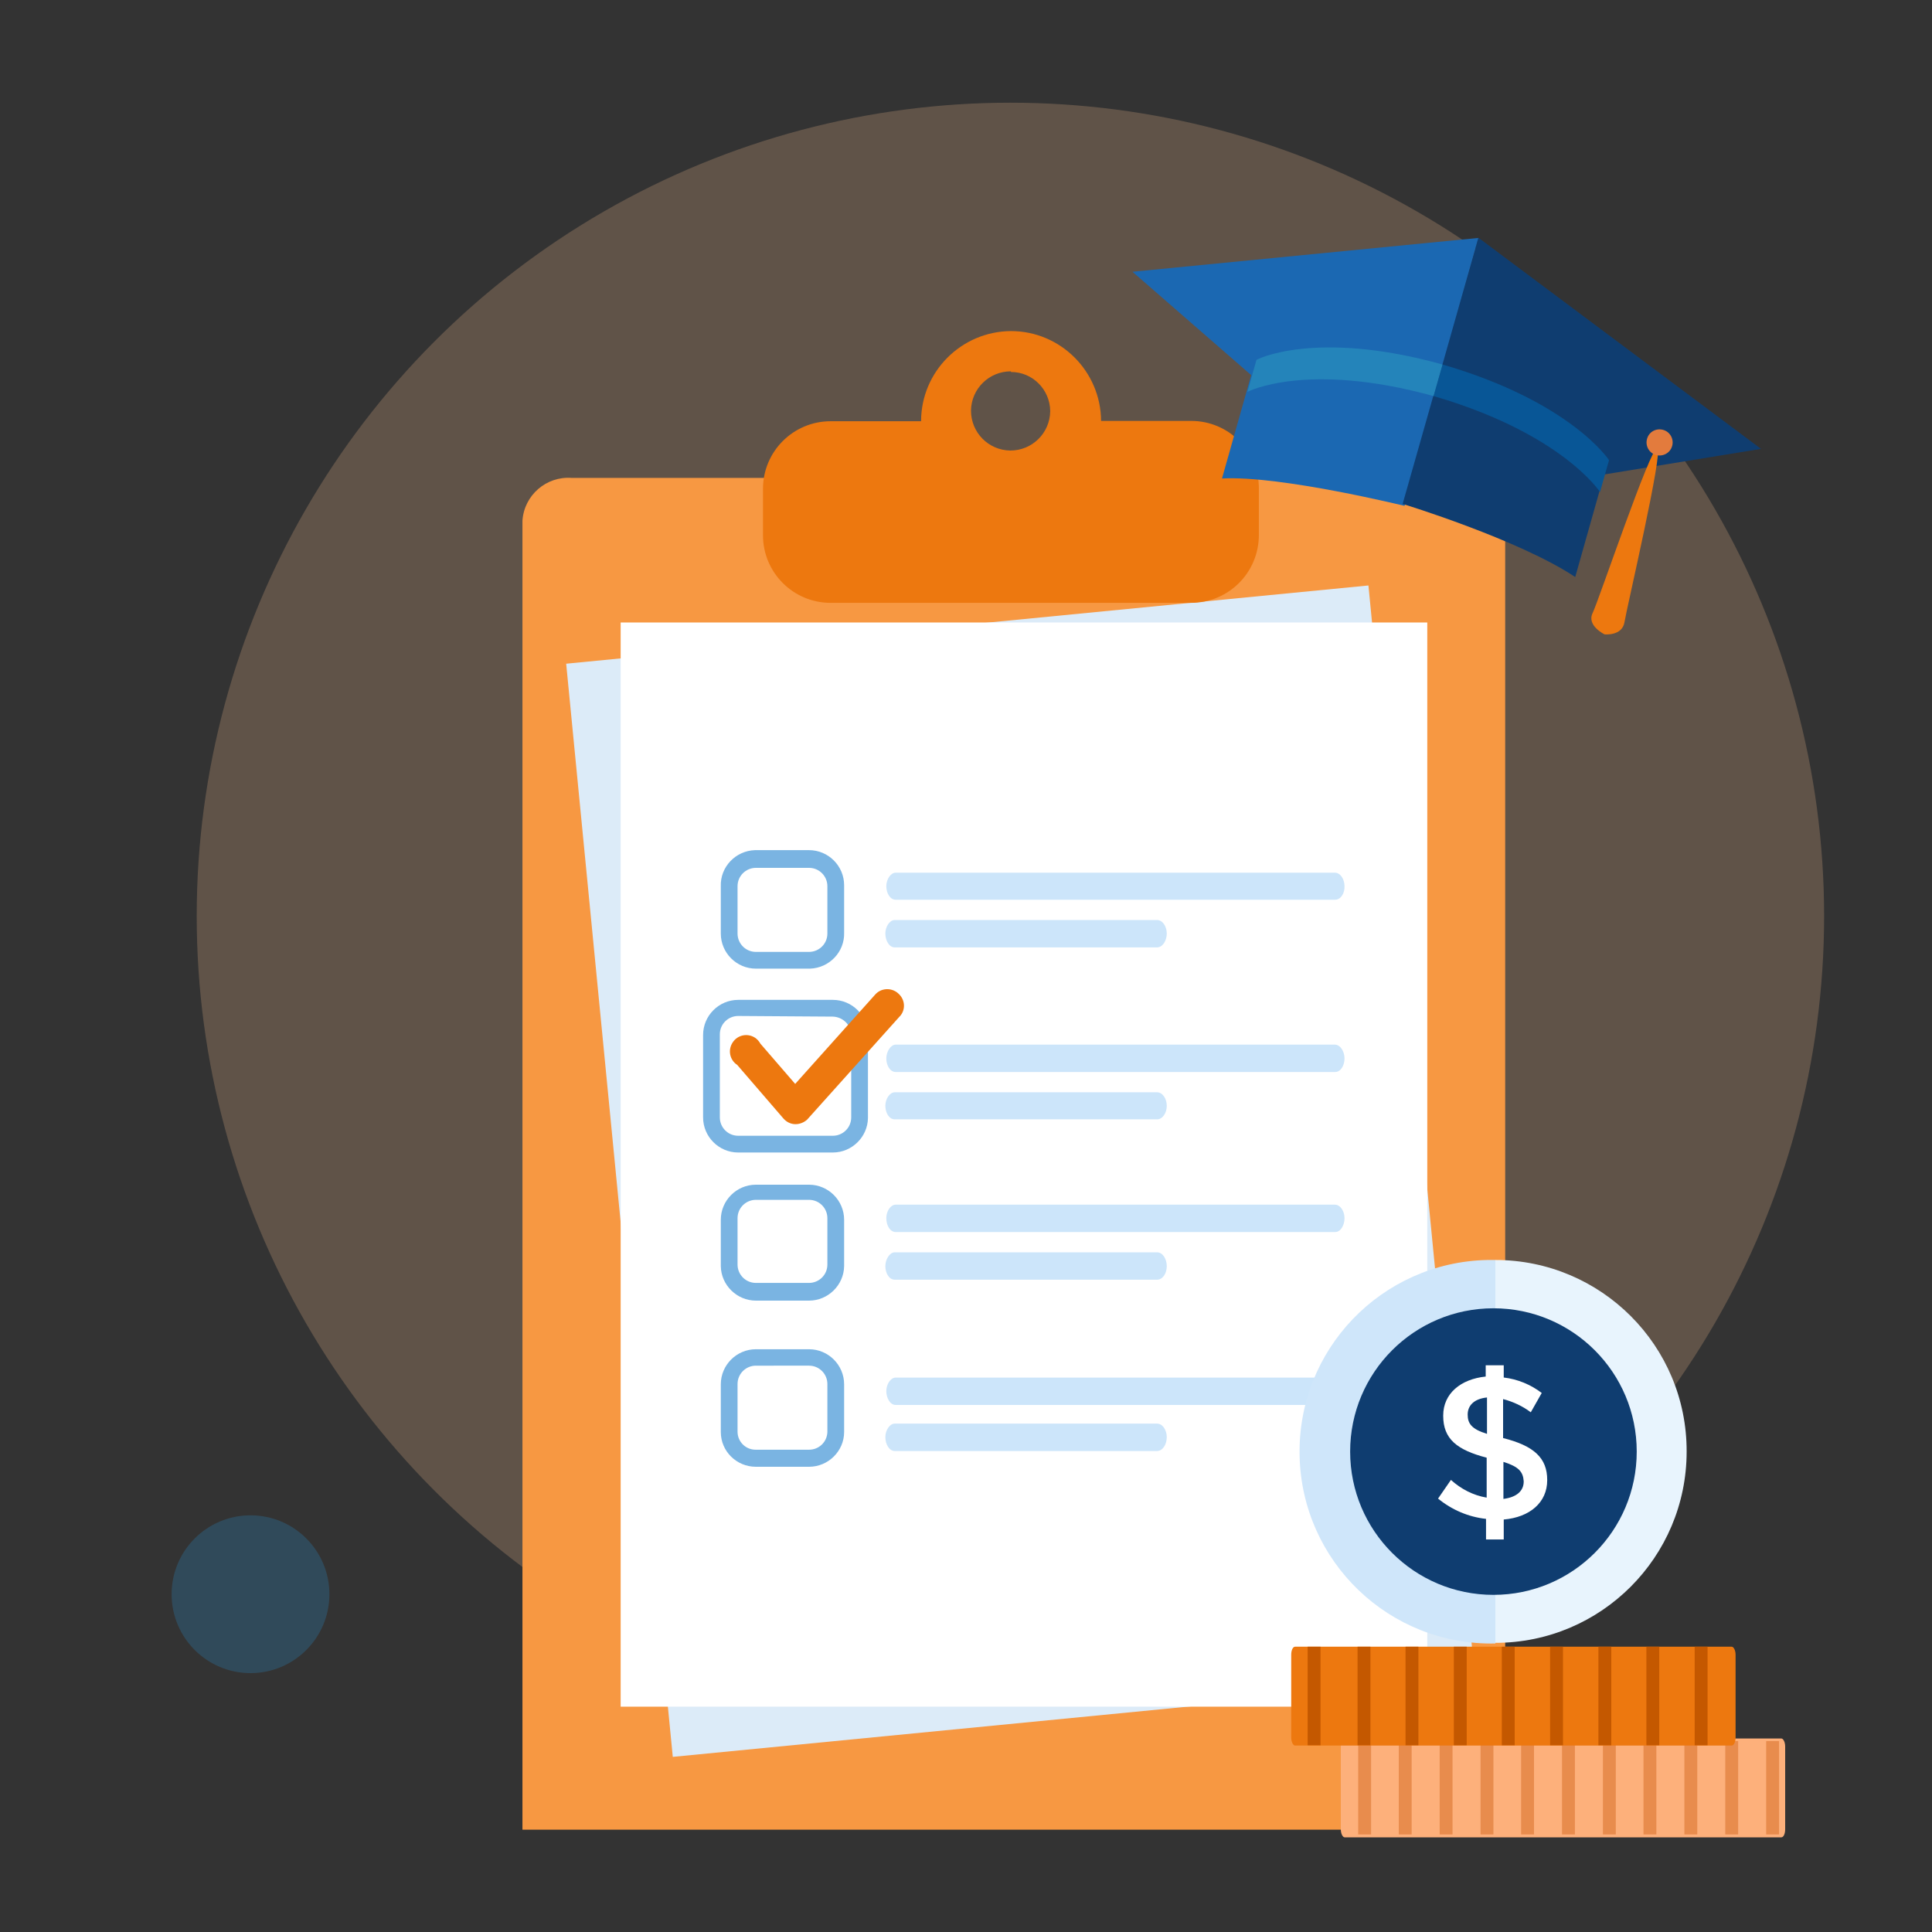
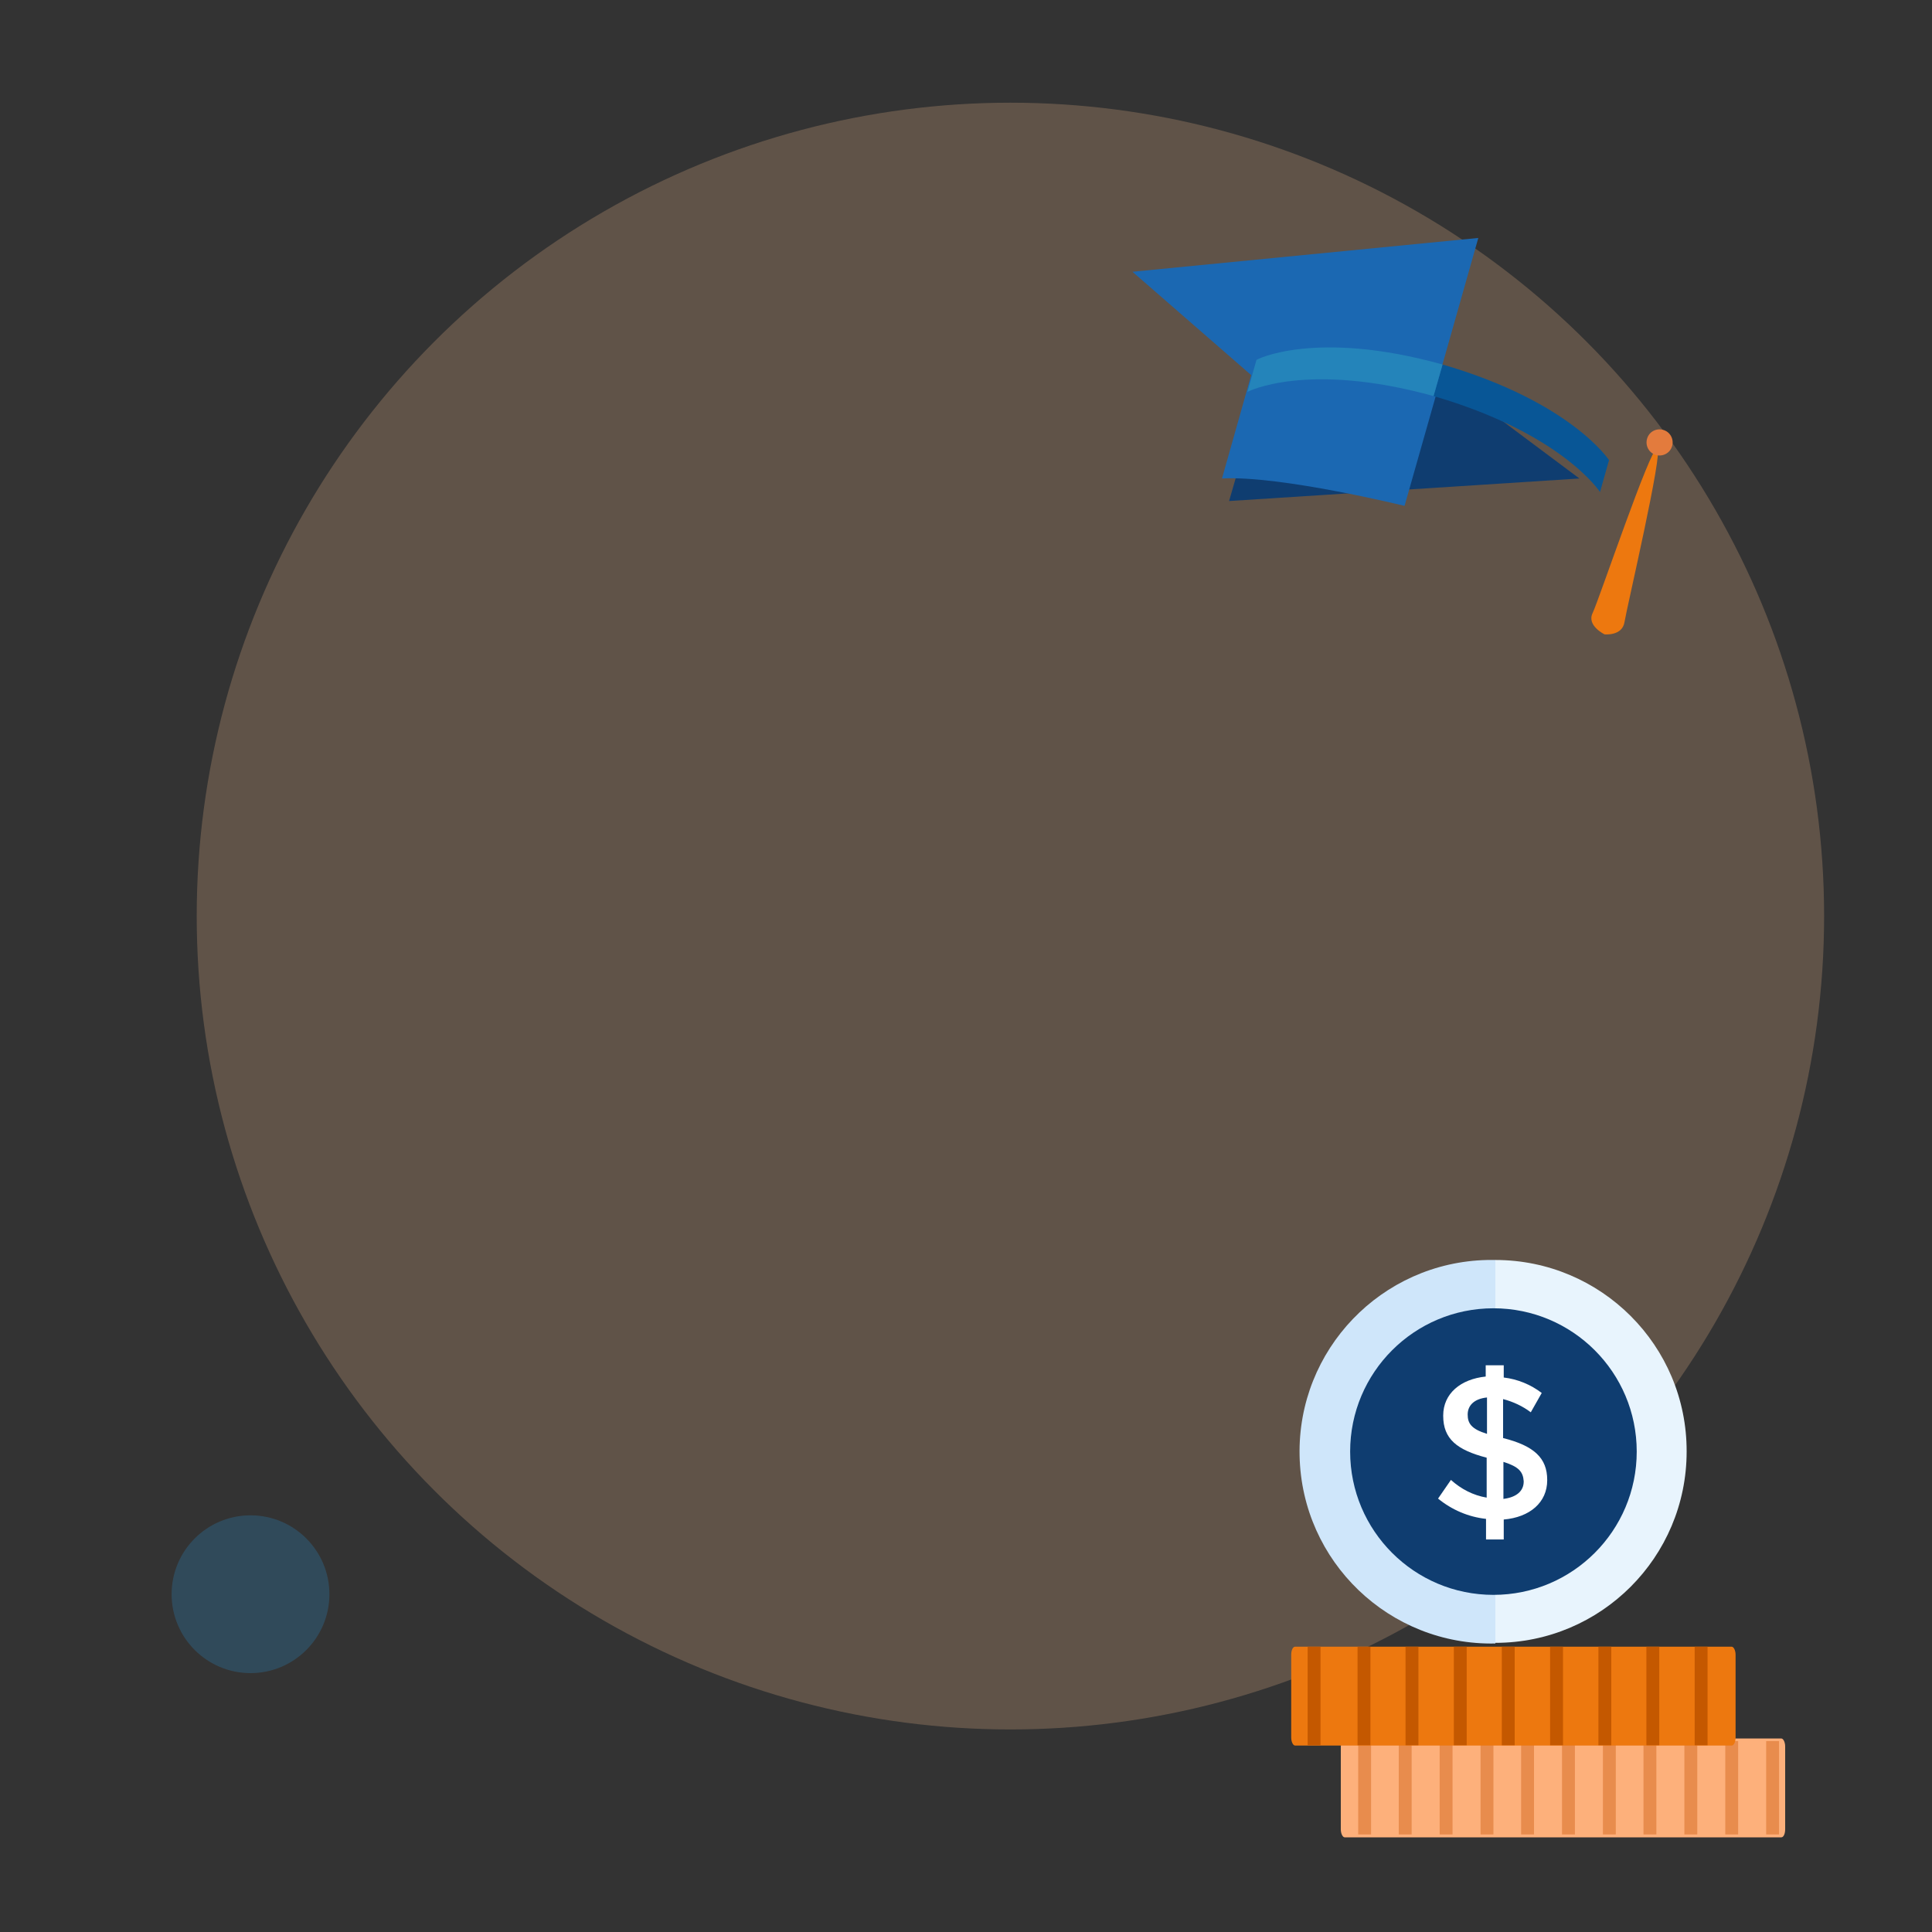
<svg xmlns="http://www.w3.org/2000/svg" xmlns:xlink="http://www.w3.org/1999/xlink" version="1.1" id="Layer_1" x="0px" y="0px" viewBox="0 0 600 600" style="enable-background:new 0 0 600 600;" xml:space="preserve">
  <rect x="0" y="0" width="600" height="600" fill="#333333" stroke="none" />
  <style type="text/css">
	.st0{fill:#FDB07B;}
	.st1{fill:#ED780F;}
	.st2{fill:#03467C;}
	.st3{fill:#F2F2F2;}
	.st4{fill:#0F3D70;}
	.st5{fill:#1B68B2;}
	.st6{fill:#085696;}
	.st7{fill:#2484BA;}
	.st8{fill:#3B93D0;}
	.st9{fill:#257ABE;}
	.st10{fill:#003366;}
	.st11{fill:#E37B3D;}
	.st12{clip-path:url(#SVGID_00000031205360698351903770000012231644315759950258_);}
	.st13{fill:#E8F2F9;}
	.st14{fill:#C0D6E2;}
	.st15{fill:#E37B3D;stroke:#F2F2F2;stroke-width:9;stroke-miterlimit:10;}
	.st16{fill:#FFFFFF;}
	.st17{fill:#EA7923;}
	.st18{fill:#DCEBF8;}
	.st19{opacity:0.25;}
	.st20{fill:#FCC190;}
	.st21{fill:#2C4577;}
	.st22{fill:#F78B41;}
	.st23{fill:#7AB4E2;}
	.st24{opacity:0.4;fill:#DCEBF8;enable-background:new    ;}
	.st25{opacity:0.16;fill:#2B9BE0;enable-background:new    ;}
	.st26{clip-path:url(#SVGID_00000059310832878514167950000010902054861363938726_);}
	.st27{fill:#CFE6FA;}
	.st28{fill:#3D93D0;}
	.st29{fill:#E8F4FD;}
	.st30{opacity:0.23;fill:#FCC190;enable-background:new    ;}
	.st31{fill:#C65D17;}
	.st32{clip-path:url(#SVGID_00000045582894292536753140000013889596971173602186_);}
	.st33{fill:#125993;}
	.st34{opacity:0.23;fill:#EB7923;enable-background:new    ;}
	.st35{clip-path:url(#SVGID_00000005980355092551315490000005911731635013357969_);}
	.st36{fill:#FC993F;}
	.st37{opacity:0.15;}
	.st38{clip-path:url(#SVGID_00000179619131047848901530000011480494141606589616_);}
	.st39{fill:#F5A155;}
	.st40{opacity:0.2;}
	.st41{clip-path:url(#SVGID_00000104704576735494813080000009195064959496619398_);}
	.st42{clip-path:url(#SVGID_00000088841646039468693340000007979542380836004767_);}
	.st43{fill:#135EA5;}
	.st44{opacity:0.1;}
	.st45{clip-path:url(#SVGID_00000047053655223071742150000011607247770482286720_);}
	.st46{clip-path:url(#SVGID_00000140696144203470391350000014857729198973192592_);}
	.st47{clip-path:url(#SVGID_00000083074252185958715830000002088087903710598845_);}
	.st48{clip-path:url(#SVGID_00000141444433927029176800000004973156667204314000_);}
	.st49{clip-path:url(#SVGID_00000039126732454473654070000015218854528302231738_);}
	.st50{clip-path:url(#SVGID_00000056414043016623078710000000015229311726940554_);}
	.st51{clip-path:url(#SVGID_00000135651458560182555340000009873948011554251967_);}
	.st52{clip-path:url(#SVGID_00000060720737495609067100000003546737591546029977_);}
	.st53{clip-path:url(#SVGID_00000036967549574673932720000005199676470433605291_);}
	.st54{clip-path:url(#SVGID_00000034789038635919365430000002989127234177818270_);}
	.st55{clip-path:url(#SVGID_00000007425753609387337560000010242743888704658360_);}
	.st56{clip-path:url(#SVGID_00000113322402181127749890000017197979597204404919_);}
	.st57{fill:#FFD600;}
	.st58{clip-path:url(#SVGID_00000063632728593386509400000016529377168480175037_);}
	.st59{clip-path:url(#SVGID_00000097496484343847050480000015666600870739127706_);}
	.st60{clip-path:url(#SVGID_00000073699015843843757200000005241589359125548418_);}
	.st61{clip-path:url(#SVGID_00000096779206858899722710000018142412402178090151_);}
	.st62{clip-path:url(#SVGID_00000065769796960072001190000003398477947585265845_);}
	.st63{clip-path:url(#SVGID_00000114751908212559269880000013776871910709615760_);}
	.st64{clip-path:url(#SVGID_00000127019960903074937210000000943046278494683573_);}
	.st65{clip-path:url(#SVGID_00000118379238925418137300000009824385187487376821_);}
	.st66{clip-path:url(#SVGID_00000109719705526072447240000004437967548873416331_);}
	.st67{clip-path:url(#SVGID_00000016768813396564540460000011564426331374893998_);}
	.st68{clip-path:url(#SVGID_00000176754001320146585150000004211292783422090406_);}
	.st69{fill:#F9B373;}
	.st70{opacity:0.23;fill:#2B9BE0;enable-background:new    ;}
	.st71{clip-path:url(#SVGID_00000069384550045516450660000018219709004795922830_);}
	.st72{fill:#EB7923;}
	.st73{clip-path:url(#SVGID_00000113346310518209275750000016325650527004947127_);}
	.st74{fill:#C45800;}
	.st75{fill:#F4F5F8;}
	.st76{opacity:0.4;}
	.st77{fill:#CE5F13;}
	.st78{fill:#B5500B;}
	.st79{fill:#F7C194;}
	.st80{fill:none;stroke:#C45800;stroke-width:1.5;stroke-miterlimit:10;}
	.st81{fill:none;stroke:#E88C4D;stroke-width:1.5;stroke-miterlimit:10;}
	.st82{fill:#1A5387;}
	.st83{fill:#CCE5FA;}
	.st84{opacity:0.23;enable-background:new    ;}
	.st85{clip-path:url(#SVGID_00000015345332797151655720000002828478798207456643_);}
	.st86{fill:#F79842;}
	.st87{fill:none;stroke:#E88C4D;stroke-width:4;stroke-miterlimit:10;}
	.st88{fill:none;stroke:#C45800;stroke-width:4;stroke-miterlimit:10;}
	.st89{fill:#2B9BE0;}
	.st90{clip-path:url(#SVGID_00000095320595005854677340000011312896312280497805_);}
	.st91{clip-path:url(#SVGID_00000098181127327065899920000013101557064280484502_);}
	.st92{clip-path:url(#SVGID_00000034794855165566431430000013195273910040741783_);}
	.st93{fill:none;stroke:#1B68B2;stroke-width:2.244;stroke-miterlimit:10;}
</style>
  <g>
    <ellipse id="Ellipse_1652_00000168813737175932639560000017190213318874677398_" class="st70" cx="77.8" cy="495.1" rx="24.5" ry="24.5" />
    <g id="Group_20350_00000097486581157588853130000017469148426872534429_" transform="translate(580.293 313.895)" class="st84">
      <ellipse id="Ellipse_1677_00000114780257837606997960000012842677824104106629_" class="st20" cx="-266.5" cy="-29.4" rx="252.7" ry="252.6" />
    </g>
    <g>
      <g>
        <defs>
-           <rect id="SVGID_00000047776103343602228290000018296396876744928392_" x="25.7" y="45.5" width="574.5" height="574.5" />
-         </defs>
+           </defs>
        <clipPath id="SVGID_00000026841754349560696020000005037225646906937235_">
          <use xlink:href="#SVGID_00000047776103343602228290000018296396876744928392_" style="overflow:visible;" />
        </clipPath>
        <g id="clip-board-list_00000025404591083876305060000003050178027031747227_" style="clip-path:url(#SVGID_00000026841754349560696020000005037225646906937235_);">
          <g id="Artboard_1_copy_8_00000045610275373685315490000002912234326735597493_" transform="translate(0.252 0.42)">
            <g id="Group_5217_00000174564653344218001920000000799461245469483706_">
              <g id="Group_5176_00000128470227710433342940000001456408269602835872_">
                <g id="Path_1978_00000072262622158472742870000003374729070098081963_">
                  <path id="Path_4876_00000167378860598328869310000000837702369293129614_" class="st86" d="M451.8,148H177.3          c-7.9-0.6-14.8,5.4-15.3,13.3c0,0.6,0,1.1,0,1.7v404.8h305.2V164.9C467.5,156,460.7,148.5,451.8,148z" />
                </g>
              </g>
              <g id="Group_5177_00000017483350884340930310000005897105898214197913_">
                <g id="Rectangle_2264_00000030450608471186263840000013998718872585368714_">
                  <rect id="Rectangle_3553_00000073682185229611796880000015950658294223642302_" x="191.6" y="192.8" transform="matrix(0.995 -9.702747e-02 9.702747e-02 0.995 -33.769 32.454)" class="st18" width="250.4" height="341.2" />
                </g>
              </g>
              <g id="Group_5189_00000059272949973095789520000014363107570033004970_">
                <g id="Group_5178_00000164487042814260391950000013885136789961825711_">
                  <g id="Rectangle_2265_00000170272674632900824290000000598167220267872142_">
                    <rect id="Rectangle_3554_00000066483185606822242980000007226055799295821234_" x="192.5" y="192.9" class="st16" width="250.5" height="336.7" />
                  </g>
                </g>
              </g>
            </g>
            <g id="Group_7611_00000059278376087130173840000003047222279805561728_">
              <g id="Rectangle_2994_00000056418198694455208150000013182091110285407626_">
                <path id="Rectangle_3555_00000079481003797454185910000004722634734562331562_" class="st16" d="M234.5,263.7h16.6         c6.1,0,11.1,5,11.1,11.1v14.7c0,6.1-5,11.1-11.1,11.1h-16.6c-6.1,0-11.1-5-11.1-11.1v-14.7         C223.4,268.6,228.4,263.7,234.5,263.7z" />
                <path id="Path_4877_00000086664896294709732800000007313788884199061177_" class="st23" d="M251,300.4h-16.5         c-6,0-10.9-4.9-10.9-10.9l0,0v-14.7c-0.2-6,4.6-11,10.6-11.2c0.1,0,0.2,0,0.3,0H251c6,0,10.9,4.9,10.9,10.9v14.7         c0.2,6-4.6,11-10.6,11.2C251.2,300.4,251.1,300.4,251,300.4z M234.5,269.1c-3.1,0-5.7,2.5-5.7,5.7l0,0v14.7         c0,3.1,2.5,5.7,5.7,5.7h0H251c3.1,0,5.7-2.5,5.7-5.7l0,0v-14.7c0-3.1-2.5-5.7-5.7-5.7h0H234.5z" />
              </g>
            </g>
            <g id="Group_7616_00000142162041937888178690000014667925451167302552_">
              <g id="Group_7612_00000084493243500688824250000007937944732334895537_">
                <g id="Group_7610_00000035526311823106327380000006103227471804321426_">
                  <g id="Group_5179_00000066485425622479631430000002555730271191738258_">
                    <g id="Path_1979_00000041263658148093748800000016634413720752054453_">
                      <path id="Path_4878_00000167355815211774862070000005158766519114424493_" class="st83" d="M414.4,332.5H277.9            c-1.7,0-2.9-2-2.9-4.2s1.4-4.3,2.9-4.3h136.4c1.7,0,3,2.1,3,4.3S416.1,332.5,414.4,332.5z" />
                    </g>
                  </g>
                </g>
              </g>
              <g id="Group_7615_00000082352726035190344770000004509006051343423153_">
                <g id="Group_7610-2_00000037689539613378543630000000264521603385995676_">
                  <g id="Group_5179-2_00000106116173019982854000000000900683363632583082_">
                    <g id="Path_1979-2_00000175299621475050509410000011037725117878540691_">
                      <path id="Path_4879_00000052087597051327110920000011490738903603612569_" class="st83" d="M359.1,347.2h-81.5            c-1.7,0-2.9-2-2.9-4.2s1.4-4.2,2.9-4.2h81.5c1.7,0,3,2,3,4.2S360.8,347.2,359.1,347.2z" />
                    </g>
                  </g>
                </g>
              </g>
            </g>
            <g id="Group_7617_00000096738507407254599000000005495990406343859893_">
              <g id="Group_7612-2_00000063594910891376463130000005323792635028572815_">
                <g id="Group_7610-3_00000031185648227334479540000017408617164254276799_">
                  <g id="Group_5179-3_00000142138766623318025320000002001561193711149721_">
                    <g id="Path_1979-3_00000163755381020538721800000017379303862405739436_">
                      <path id="Path_4880_00000146467336671029815370000000774307488569235607_" class="st83" d="M414.4,279H277.9            c-1.7,0-2.9-2-2.9-4.2c0-2.2,1.4-4.2,2.9-4.2h136.4c1.7,0,3,2,3,4.2C417.4,277,416.1,279,414.4,279z" />
                    </g>
                  </g>
                </g>
              </g>
              <g id="Group_7615-2_00000026882731898997795190000010075015553291310985_">
                <g id="Group_7610-4_00000050650479408559884350000004983126375758006425_">
                  <g id="Group_5179-4_00000065767719445104697240000004667945601493172366_">
                    <g id="Path_1979-4_00000048489460122195863700000008417116806971446671_">
                      <path id="Path_4881_00000031189627077636819810000015163959167463211655_" class="st83" d="M359.1,293.8h-81.5            c-1.7,0-2.9-2.1-2.9-4.3s1.4-4.2,2.9-4.2h81.5c1.7,0,3,2,3,4.2S360.8,293.8,359.1,293.8z" />
                    </g>
                  </g>
                </g>
              </g>
            </g>
            <g id="Group_7618_00000183222603466270271950000005350472256040180397_">
              <g id="Group_7612-3_00000047059922990257759950000011558091198930497160_">
                <g id="Group_7610-5_00000093891778503143903440000012219181693029990076_">
                  <g id="Group_5179-5_00000174569937363357551980000015962731293368988813_">
                    <g id="Path_1979-5_00000066515333849304622680000009188247287940447920_">
                      <path id="Path_4882_00000157302568994739417940000014828118772966276012_" class="st83" d="M414.4,382.2H277.9            c-1.7,0-2.9-2-2.9-4.3s1.4-4.2,2.9-4.2h136.4c1.7,0,3,2,3,4.2S416.1,382.2,414.4,382.2z" />
                    </g>
                  </g>
                </g>
              </g>
              <g id="Group_7615-3_00000114047073671879613330000011379885728524454066_">
                <g id="Group_7610-6_00000023243908033064065210000017763450601670990209_">
                  <g id="Group_5179-6_00000088098771394239844290000014598135185005479859_">
                    <g id="Path_1979-6_00000121979996952046552030000005684432678824357789_">
                      <path id="Path_4883_00000061462334827396281010000008103219717502289051_" class="st83" d="M359.1,397h-81.5            c-1.7,0-2.9-2-2.9-4.2s1.4-4.3,2.9-4.3h81.5c1.7,0,3,2,3,4.3S360.8,397,359.1,397z" />
                    </g>
                  </g>
                </g>
              </g>
            </g>
            <g id="Group_7619_00000117678984896023121370000017864028261503639427_">
              <g id="Group_7612-4_00000134970272501666985610000011746220655353648010_">
                <g id="Group_7610-7_00000031925228280470578320000014980137055349585844_">
                  <g id="Group_5179-7_00000004547994116365270030000017214580468312661909_">
                    <g id="Path_1979-7_00000107562857203182714930000006002420694647039404_">
                      <path id="Path_4884_00000170264831764476248720000017847132480181715611_" class="st83" d="M414.4,435.9H277.9            c-1.7,0-2.9-2.1-2.9-4.3s1.4-4.2,2.9-4.2h136.4c1.7,0,3,2,3,4.2S416.1,435.9,414.4,435.9z" />
                    </g>
                  </g>
                </g>
              </g>
              <g id="Group_7615-4_00000070088433954346314490000011406317606936369823_">
                <g id="Group_7610-8_00000041279049838967182960000012594564454842524557_">
                  <g id="Group_5179-8_00000180336800189851482780000004452053964437774722_">
                    <g id="Path_1979-8_00000054242914740168233000000013282463498999780529_">
                      <path id="Path_4885_00000003074115227226240790000018100660510491123085_" class="st83" d="M359.1,450.2h-81.5            c-1.7,0-2.9-2.1-2.9-4.3s1.4-4.2,2.9-4.2h81.5c1.7,0,3,2,3,4.2C362.1,448.2,360.8,450.2,359.1,450.2z" />
                    </g>
                  </g>
                </g>
              </g>
            </g>
            <g id="Group_7613_00000176035862687834867890000003519785511404880794_">
              <g id="Rectangle_2994-2_00000091736997074142090750000007639827729782396314_">
                <path id="Rectangle_3556_00000005986506260894162280000017818324019765061265_" class="st16" d="M234.5,366.8h16.6         c6.1,0,11.1,5,11.1,11.1v14.7c0,6.1-5,11.1-11.1,11.1h-16.6c-6.1,0-11.1-5-11.1-11.1v-14.7         C223.4,371.7,228.4,366.8,234.5,366.8z" />
                <path id="Path_4886_00000047781890104453296180000007700562249109068203_" class="st23" d="M251,403.5h-16.5         c-5.9,0-10.8-4.8-10.9-10.7v-14.4c0-6,4.9-10.9,10.9-10.9l0,0H251c6,0,10.9,4.9,10.9,10.9v14.4         C261.8,398.7,256.9,403.5,251,403.5z M234.5,372.2c-3.1,0-5.7,2.5-5.7,5.7l0,0v14.4c0,3.1,2.5,5.7,5.7,5.7h0H251         c3.1,0,5.7-2.5,5.7-5.7l0,0v-14.4c0-3.1-2.5-5.7-5.7-5.7h0H234.5z" />
              </g>
            </g>
            <g id="Group_7614_00000061471387012425683010000008025887576423882392_">
              <g id="Rectangle_2994-3_00000079450520934542692580000016735715427686530178_">
-                 <path id="Rectangle_3557_00000115510550600618913160000018059669860327023546_" class="st16" d="M234.5,418.4h16.6         c6.1,0,11.1,5,11.1,11.1v14.7c0,6.1-5,11.1-11.1,11.1h-16.6c-6.1,0-11.1-5-11.1-11.1v-14.7         C223.4,423.3,228.4,418.4,234.5,418.4z" />
                <path id="Path_4887_00000017515393576700490470000000022327344321199291_" class="st23" d="M251,455.1h-16.5         c-6,0-10.9-4.8-10.9-10.8v-14.8c0-6,4.9-10.9,10.9-10.9H251c6,0,10.9,4.9,10.9,10.9v14.8C261.9,450.2,257,455.1,251,455.1z          M234.5,423.7c-3.1,0-5.7,2.5-5.7,5.7l0,0v14.8c0,3.1,2.5,5.6,5.6,5.6c0,0,0,0,0.1,0H251c3.1,0,5.6-2.4,5.7-5.5         c0,0,0,0,0-0.1v-14.8c0-3.1-2.5-5.7-5.7-5.7h0H234.5z" />
              </g>
            </g>
            <g id="Rectangle_2995_00000168102045663885360190000003280839500572978065_">
              <path id="Rectangle_3558_00000183942348213704552920000015111648469276349111_" class="st16" d="M229,309.7h29.4        c6.1,0,11.1,5,11.1,11.1v25.8c0,6.1-5,11.1-11.1,11.1H229c-6.1,0-11.1-5-11.1-11.1v-25.8C217.9,314.7,222.8,309.7,229,309.7z" />
-               <path id="Path_4888_00000091716091745808165490000005365518442741681326_" class="st23" d="M258.4,357.5H229        c-6,0-10.9-4.9-10.9-10.9l0,0V321c0-6,4.9-10.9,10.9-10.9l0,0h29.4c6,0,10.9,4.9,10.9,10.9l0,0v25.8        C269.2,352.7,264.3,357.5,258.4,357.5z M229,315.1c-3.1,0-5.7,2.5-5.7,5.7l0,0v25.8c0,3.1,2.5,5.7,5.7,5.7h0h29.4        c3.1,0,5.7-2.5,5.7-5.7l0,0V321c0-3.1-2.6-5.6-5.7-5.7L229,315.1z" />
            </g>
            <g id="Path_3998_00000021113202800188371590000001911499583545523329_">
              <path id="Path_4889_00000142173864144998419550000002407123969276596633_" class="st1" d="M246.8,348.7L246.8,348.7        c-1.4,0-2.7-0.6-3.7-1.7l-14.4-16.7c-2.3-1.5-3-4.6-1.4-7c1.5-2.3,4.6-3,7-1.4c0.7,0.5,1.2,1.1,1.6,1.8l0,0l10.8,12.5        l24.8-27.7c1.8-2.1,5-2.3,7.1-0.5c0,0,0.1,0.1,0.1,0.1c2.1,1.8,2.4,4.9,0.6,7c-0.1,0.1-0.1,0.1-0.2,0.2l0,0l-28.7,32        C249.4,348.2,248.1,348.7,246.8,348.7z" />
            </g>
            <g id="Subtraction_1_00000096772886766442430260000007894607080500249022_">
              <path id="Path_4890_00000073716866576075246140000009953335549357820320_" class="st1" d="M369.6,186.8H257.7        c-11.6,0-21-9.4-21-21v-14.4c0-11.6,9.4-21,21-21h28.1c0-15.4,12.5-27.9,27.9-28c15.4,0,27.9,12.5,28,27.9c0,0,0,0,0,0h28        c11.6,0,21,9.4,21,21v14.4C390.7,177.4,381.3,186.8,369.6,186.8C369.7,186.8,369.7,186.8,369.6,186.8z M313.7,114.9        c-6.8,0-12.3,5.4-12.4,12.2c0,6.8,5.4,12.3,12.2,12.4c6.8,0,12.3-5.4,12.4-12.2c0,0,0-0.1,0-0.1l0,0        c-0.1-6.7-5.5-12.1-12.2-12.1V114.9z" />
            </g>
          </g>
        </g>
      </g>
      <g>
        <g>
-           <path id="Path_3982_00000003100879299535939440000005487478172545401012_" class="st4" d="M490.5,148.6l56.4-9.2l-87.8-65.6      l-21,72.6L490.5,148.6z" />
+           <path id="Path_3982_00000003100879299535939440000005487478172545401012_" class="st4" d="M490.5,148.6l-87.8-65.6      l-21,72.6L490.5,148.6z" />
          <path id="Path_3983_00000072960313945303287130000000756652448135302030_" class="st5" d="M394.2,121.4l-42.5-37l107.4-10.5      l-20.4,72L394.2,121.4z" />
          <path id="Path_3984_00000130633644142510263600000003259849794747378562_" class="st5" d="M379.5,148.6l10.4-36.8      c0,0,19.1-8.9,58.6,2l-12.3,43.3C436.5,157.2,397.7,147.6,379.5,148.6z" />
-           <path id="Path_3985_00000085937834357340807790000015882203818427061417_" class="st4" d="M489.2,179.2l10.4-36.8      c0,0-11.8-17.6-51.7-29.2l-12.3,43.3C435.7,156.5,471.8,167.6,489.2,179.2z" />
          <path id="Path_3986_00000179644960897623541960000005292540133592936119_" class="st6" d="M499.7,142.9l-2.8,9.9      c0,0-11.8-18.2-51.7-29.8l2.8-9.8C487.9,124.8,499.7,142.9,499.7,142.9z" />
          <path id="Path_3987_00000181055271209548562370000005062873952348658085_" class="st7" d="M448,113.2l-2.8,9.8      c-39.5-10.9-57.8-1.3-57.8-1.3l2.8-9.9C390,111.7,408.5,102.2,448,113.2z" />
        </g>
        <g>
          <path id="Path_3988_00000044174113432390190850000009810224544285171850_" class="st1" d="M514.7,139.1      c2,0.6-9.5,49.7-10.2,54.1c-0.7,4.4-6.2,3.8-6.2,3.8s-5.6-2.7-3.7-6.6C496.5,186.5,512.6,138.7,514.7,139.1z" />
          <path id="Path_3989_00000014599060086920637590000001657218134394771125_" class="st11" d="M511.5,136.3c-0.6,2.1,0.6,4.4,2.8,5      c2.1,0.6,4.4-0.6,5-2.8c0.6-2.1-0.6-4.4-2.8-5l0,0C514.3,132.9,512.1,134.1,511.5,136.3L511.5,136.3z" />
        </g>
      </g>
    </g>
    <g id="Group_10867_00000147185511998581955020000011968620215872403644_">
      <g id="Group_3027-2_00000170253465481325432170000002756982092131768972_">
        <path id="Path_1185-2_00000146479247785127824610000003542925784206082981_" class="st27" d="M464.4,510.4     c-32.9,0.7-60.1-25.4-60.8-58.3s25.4-60.1,58.3-60.8c0.6,0,1.2,0,1.9,0h0.6" />
        <path id="Path_1186-2_00000137840553141907268810000001239868953498142370_" class="st29" d="M464.4,391.3     c32.8,0,59.5,26.6,59.4,59.5c0,32.8-26.6,59.4-59.4,59.4" />
      </g>
      <g id="Group_3030-2_00000140002761956995723350000009680559192359906735_">
        <g id="Group_3029-2_00000135691136065913639660000017588851428295297960_">
          <circle id="Ellipse_278-2_00000106858711882688657850000012094070637171347888_" class="st4" cx="463.8" cy="450.8" r="44.5" />
        </g>
      </g>
      <path id="Path_1189-2_00000028308715962600255000000002149967182376843442_" class="st16" d="M475.4,438.6    c-2.5-1.9-5.5-3.3-8.6-4.1v12.1c9.6,2.4,13.7,6.2,13.7,13v0.1c0,6.9-5.4,11.5-13.5,12.2v6.2h-5.5v-6.4c-5.5-0.6-10.6-2.8-14.9-6.3    l4-5.8c3.1,2.8,6.9,4.8,11.1,5.5v-12.4c-9.2-2.4-13.5-5.8-13.5-13v-0.1c0-6.8,5.4-11.3,13.2-12.1V424h5.6v3.8    c4.3,0.5,8.4,2.2,11.8,4.8L475.4,438.6z M461.8,445.3V434c-4,0.4-6,2.5-6,5.3l0,0C455.8,442,456.9,443.8,461.8,445.3L461.8,445.3z     M466.9,454v11.5c4-0.5,6.3-2.4,6.3-5.4v-0.1C473,457.1,471.7,455.5,466.9,454L466.9,454z" />
      <path id="Rectangle_3512_00000001643877113920602190000009540523813464044712_" class="st0" d="M417.6,539.9h135.6    c0.6,0,1.2,1.1,1.2,2.5v25.7c0,1.4-0.5,2.5-1.2,2.5H417.6c-0.6,0-1.2-1.1-1.2-2.5v-25.7C416.5,541,417,539.9,417.6,539.9z" />
      <g id="Group_10847_00000008147086473744750550000001905567769737524370_">
        <line id="Line_911_00000023965224219043587660000011717579868271989645_" class="st87" x1="423.8" y1="540.7" x2="423.8" y2="569.7" />
        <line id="Line_912_00000074407998372328990970000016917025599805060484_" class="st87" x1="436.4" y1="540.7" x2="436.4" y2="569.7" />
        <line id="Line_913_00000056424322171669737590000005253300396941714573_" class="st87" x1="449.1" y1="540.7" x2="449.1" y2="569.7" />
        <line id="Line_914_00000089535458743778271170000006200213409210831493_" class="st87" x1="461.8" y1="540.7" x2="461.8" y2="569.7" />
        <line id="Line_915_00000056422112629838606180000016732732762586110613_" class="st87" x1="474.4" y1="540.7" x2="474.4" y2="569.7" />
        <line id="Line_916_00000144307921159399011690000014606548672217595552_" class="st87" x1="487.1" y1="540.7" x2="487.1" y2="569.7" />
        <line id="Line_917_00000127011297849624126980000003307901533736757144_" class="st87" x1="499.8" y1="540.7" x2="499.8" y2="569.7" />
        <line id="Line_918_00000096778182074857358860000011694712756877679507_" class="st87" x1="512.4" y1="540.7" x2="512.4" y2="569.7" />
        <line id="Line_919_00000010991787881069546160000009135680582224739241_" class="st87" x1="525.1" y1="540.7" x2="525.1" y2="569.7" />
        <line id="Line_920_00000129901026392567033820000004150564264581950088_" class="st87" x1="537.8" y1="540.7" x2="537.8" y2="569.7" />
        <line id="Line_921_00000087377142486281941290000015960738559787419024_" class="st87" x1="550.5" y1="540.7" x2="550.5" y2="569.7" />
      </g>
      <path id="Rectangle_3511-2_00000045588501918347605210000014441466749643700895_" class="st1" d="M402.2,511.4h135.6    c0.6,0,1.2,1.1,1.2,2.5v25.7c0,1.3-0.5,2.5-1.2,2.5H402.2c-0.6,0-1.2-1.1-1.2-2.5v-25.7C401,512.5,401.5,511.4,402.2,511.4z" />
      <line id="Line_922_00000047028856813742959480000005916404676551410857_" class="st88" x1="423.6" y1="511.4" x2="423.6" y2="542" />
      <line id="Line_923_00000135670279513739982020000005258737784669806983_" class="st88" x1="408.1" y1="511.4" x2="408.1" y2="542" />
      <line id="Line_924_00000050640546983013646250000006570034497422220956_" class="st88" x1="438.5" y1="511.4" x2="438.5" y2="542" />
      <line id="Line_925_00000125574614297761390100000017342772474831721389_" class="st88" x1="453.5" y1="511.4" x2="453.5" y2="542" />
      <line id="Line_926_00000162320744321937170860000006783724152594168750_" class="st88" x1="468.4" y1="511.4" x2="468.4" y2="542" />
      <line id="Line_927_00000119808755719353123110000014872721457939078532_" class="st88" x1="483.4" y1="511.4" x2="483.4" y2="542" />
      <line id="Line_928_00000110466482528200046050000015782060158027638407_" class="st88" x1="498.4" y1="511.4" x2="498.4" y2="542" />
      <line id="Line_929_00000181778789100602472480000008361995759156886172_" class="st88" x1="513.3" y1="511.4" x2="513.3" y2="542" />
      <line id="Line_930_00000059991293861122192420000005941802870980085674_" class="st88" x1="528.3" y1="511.4" x2="528.3" y2="542" />
    </g>
  </g>
</svg>